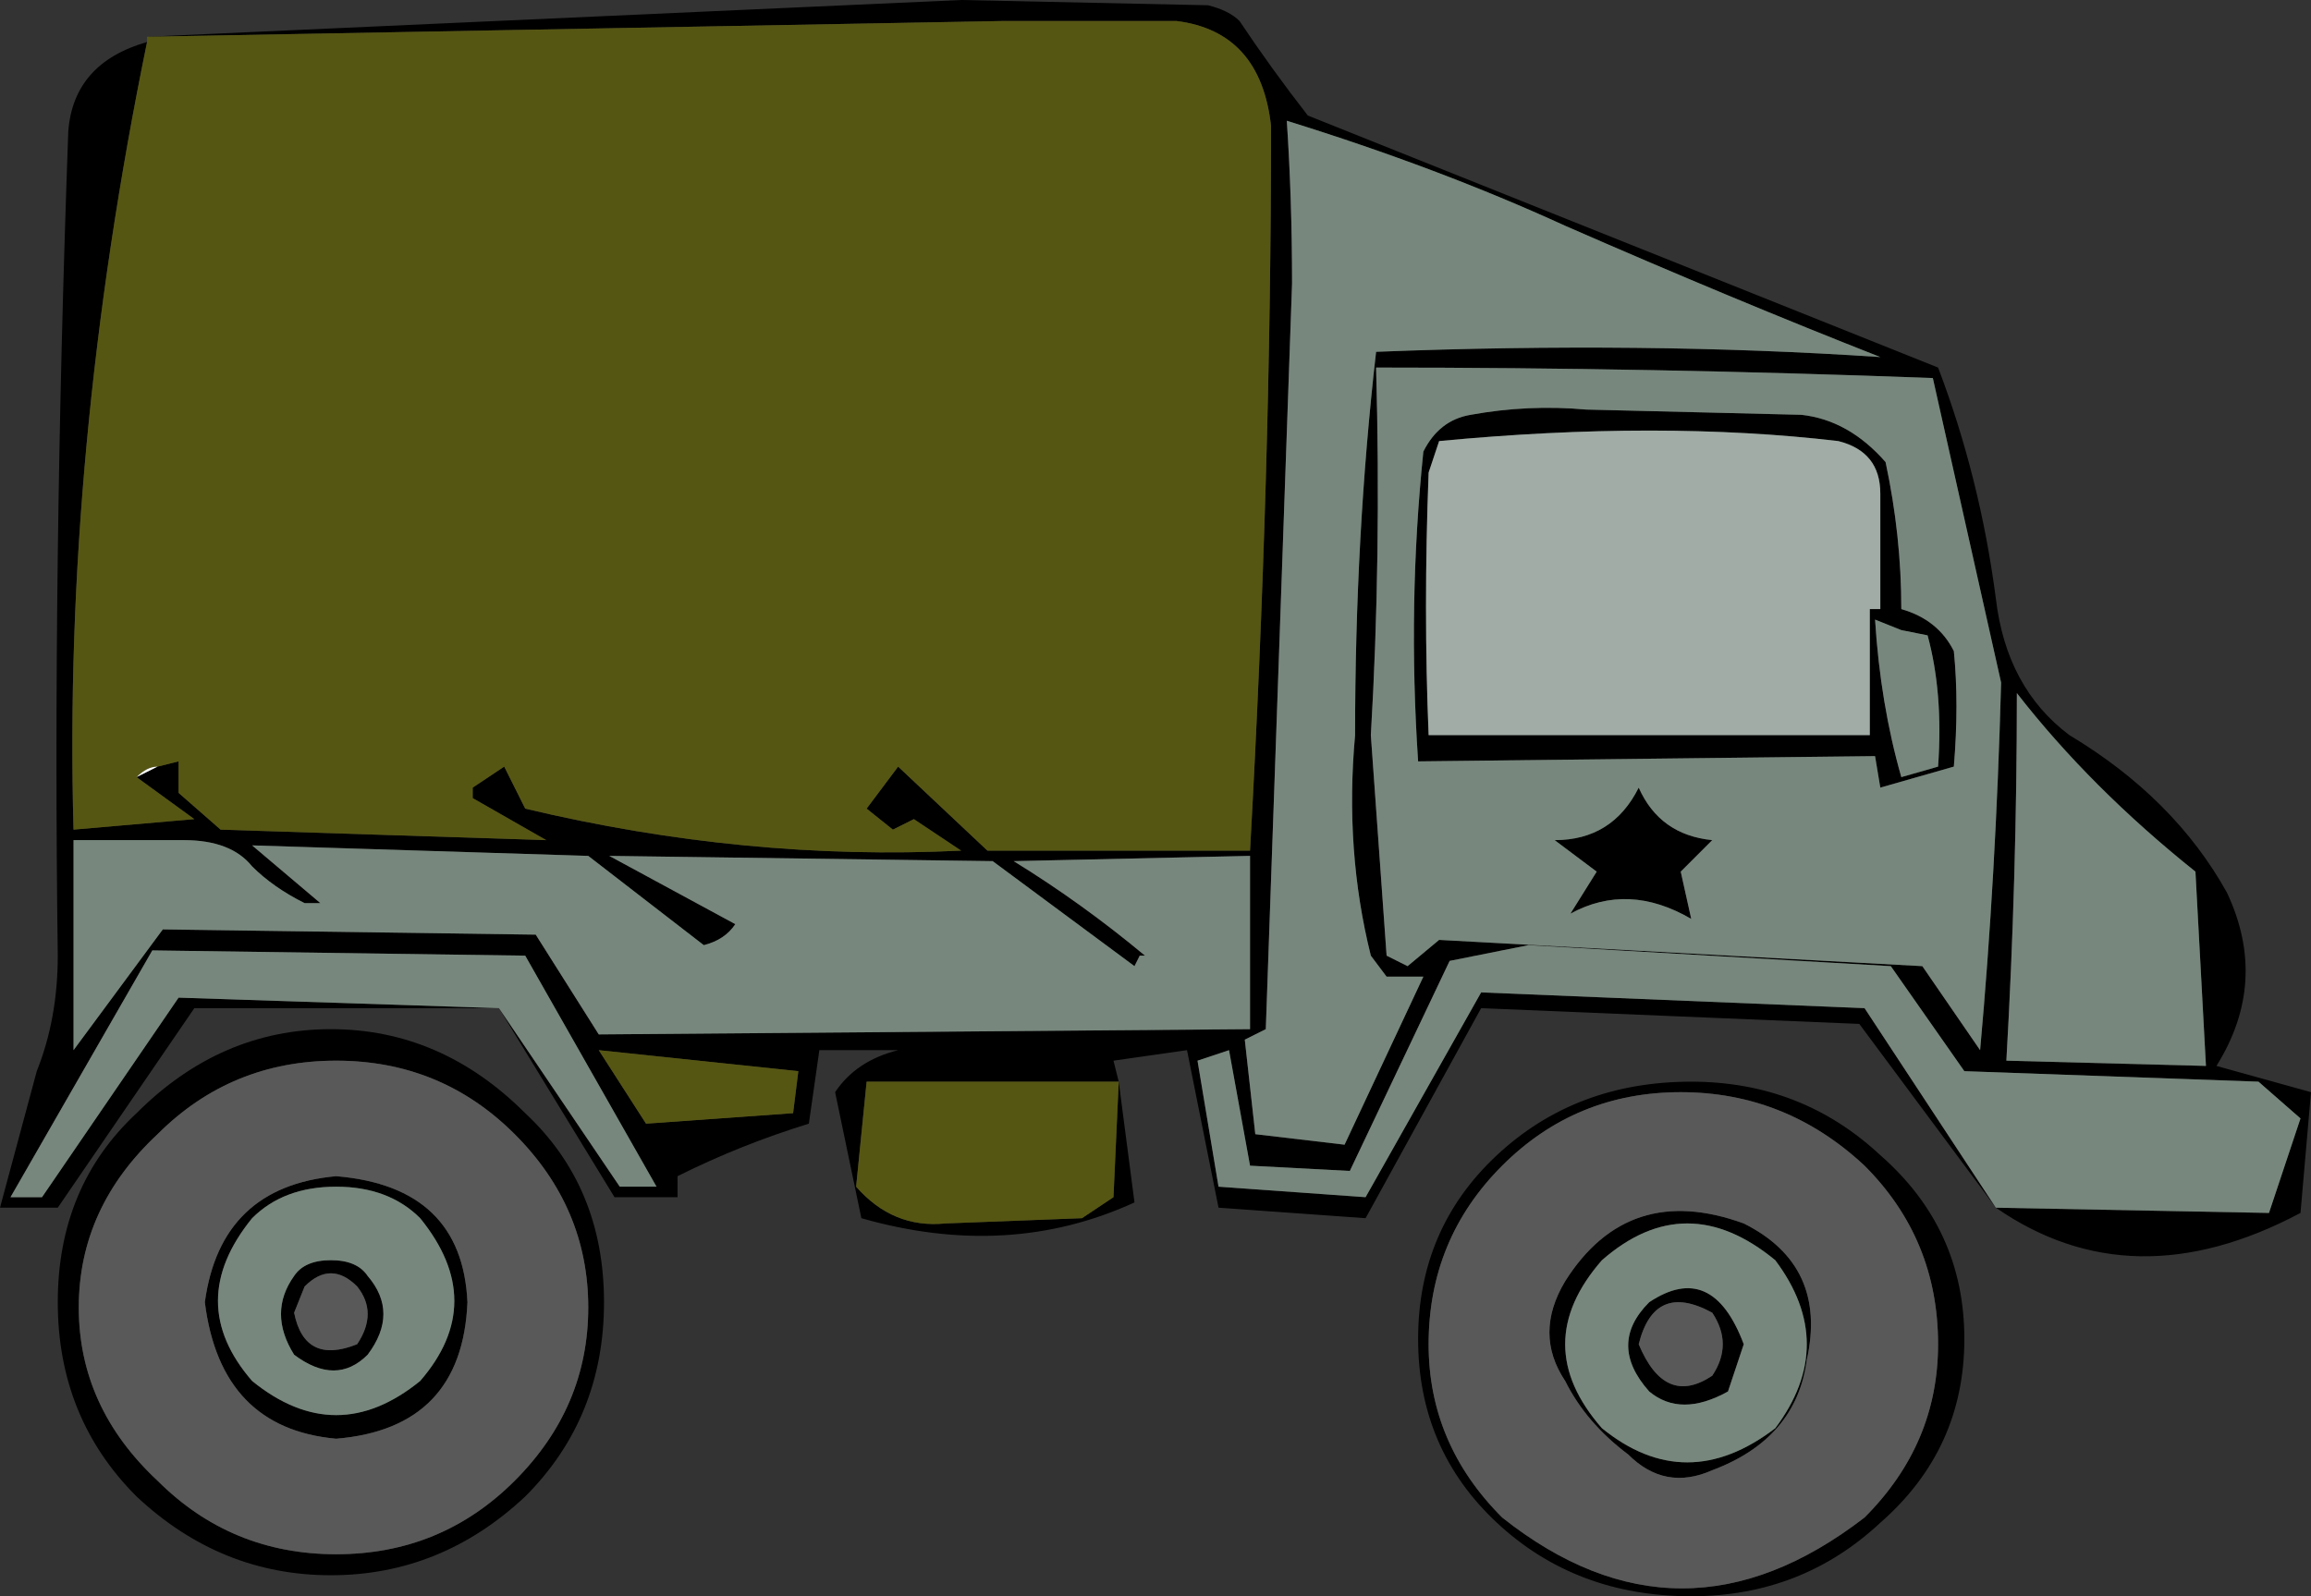
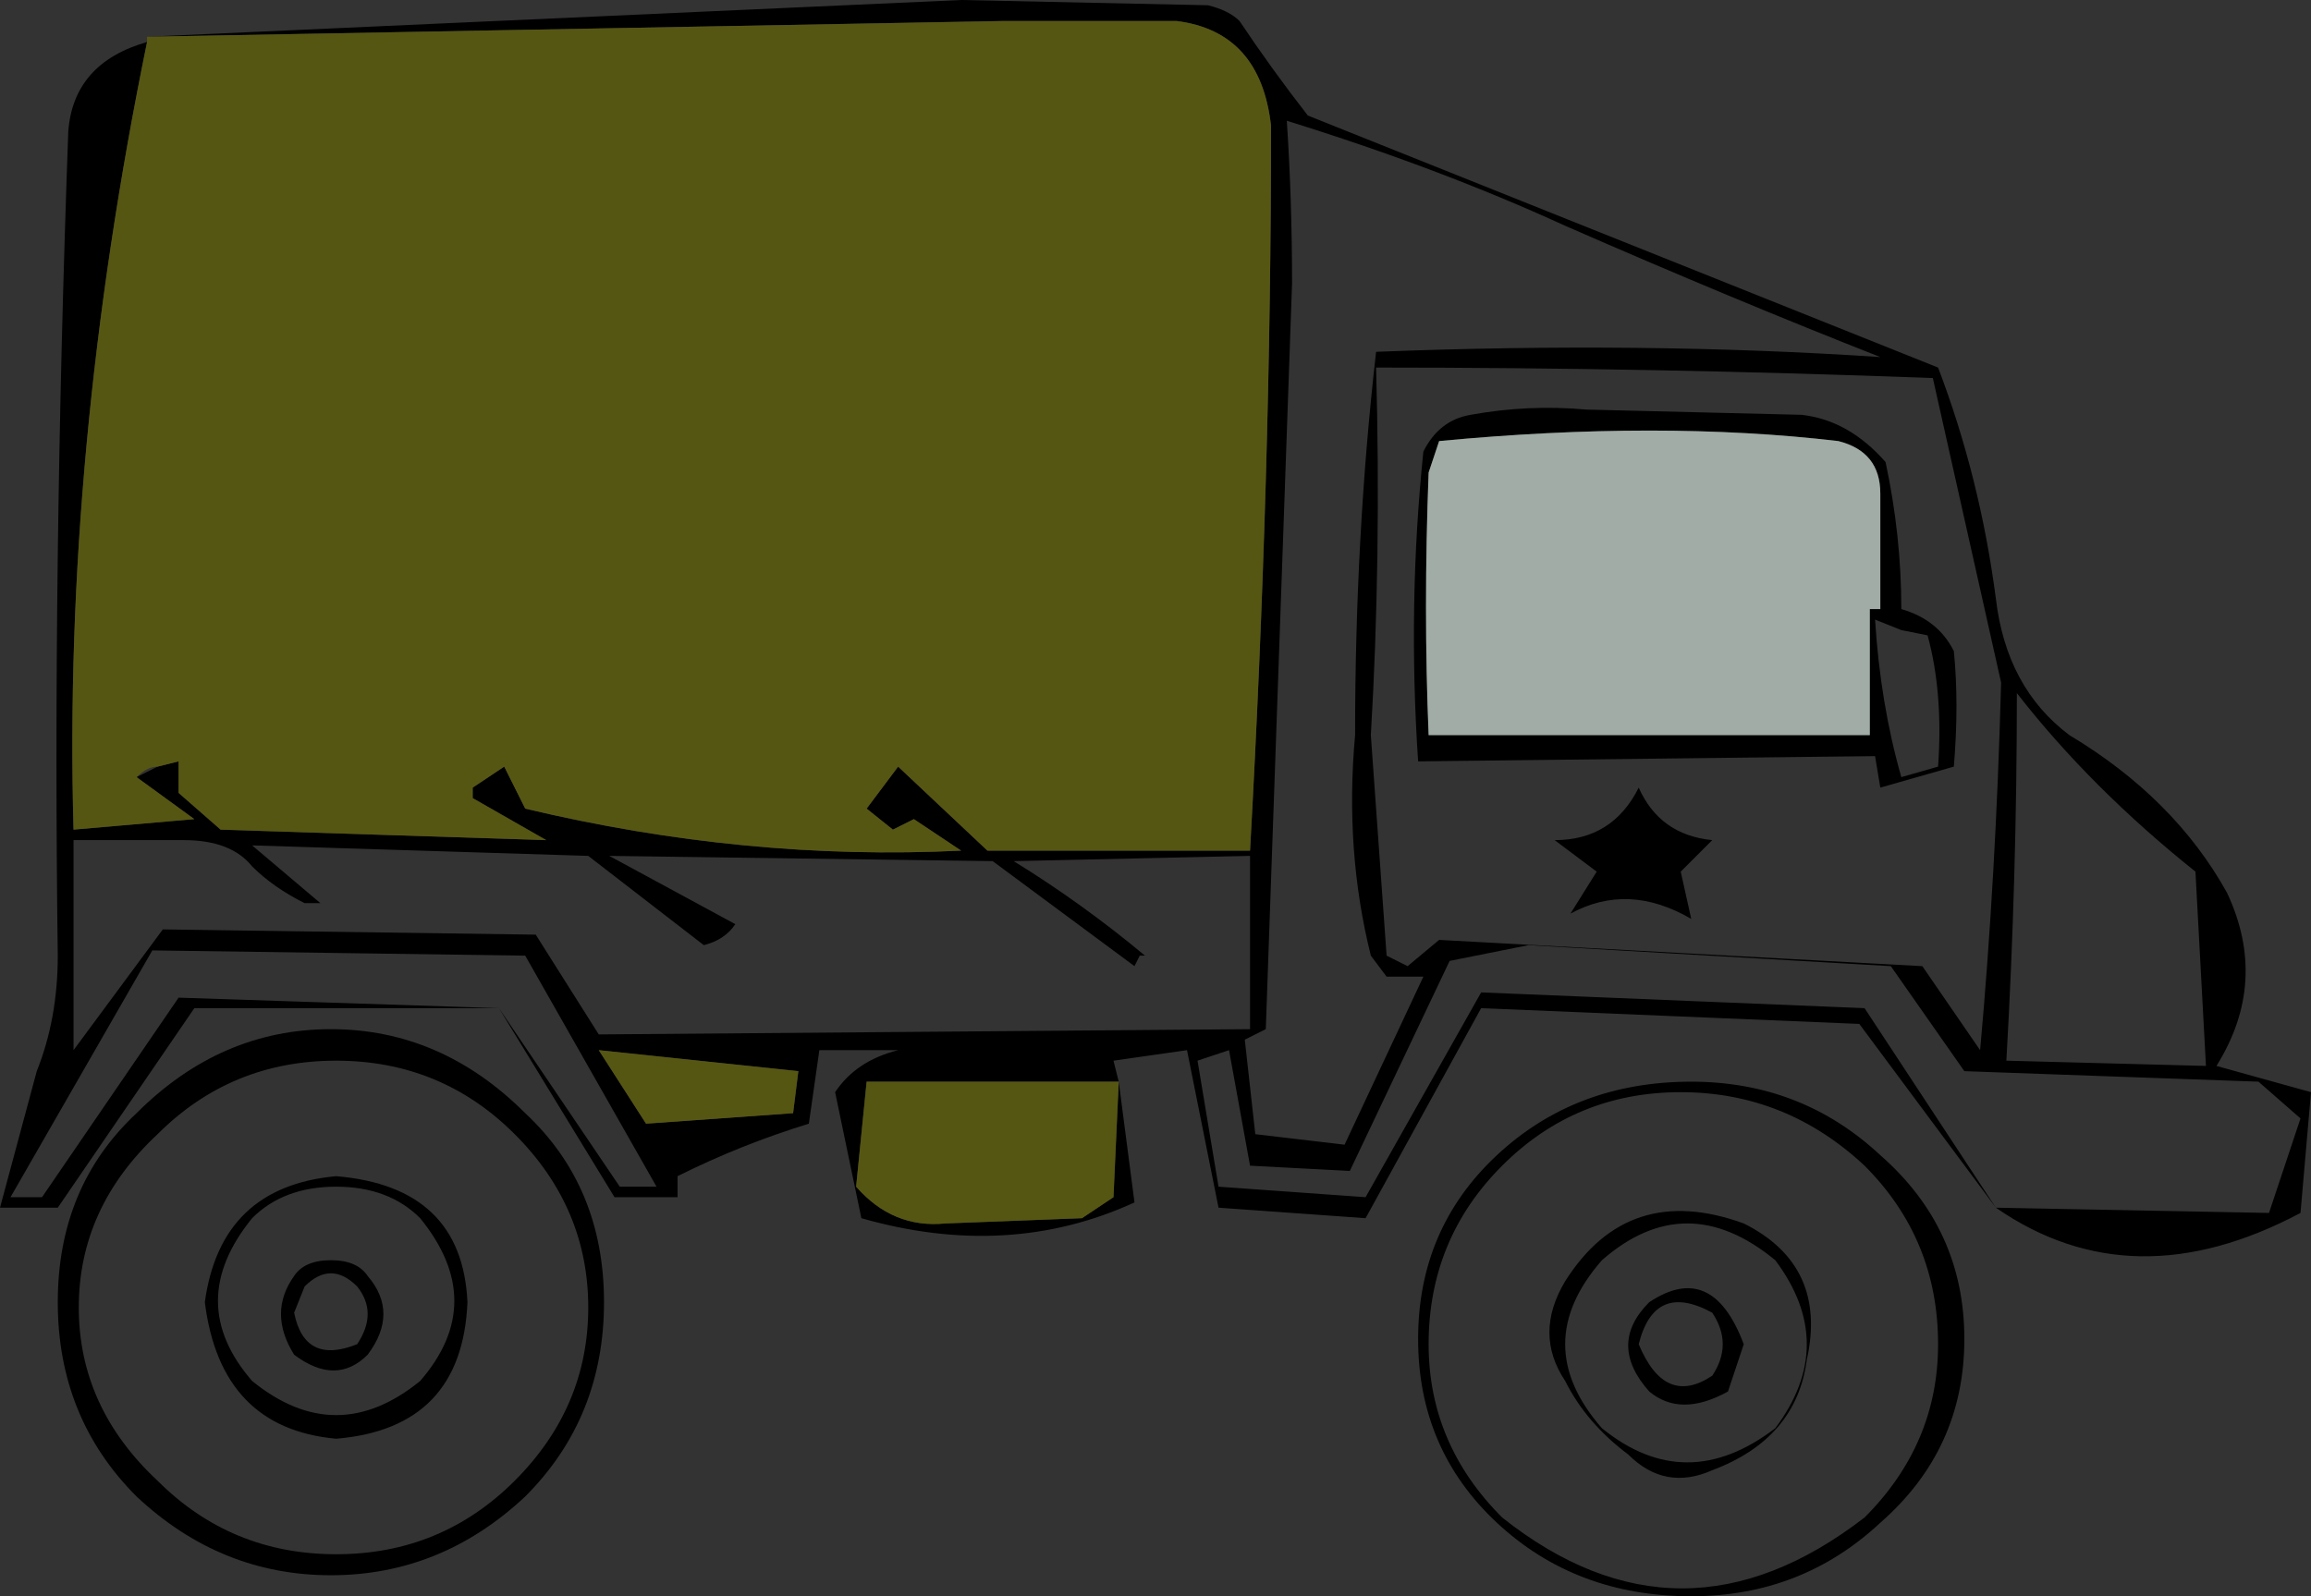
<svg xmlns="http://www.w3.org/2000/svg" height="15.2px" width="22.0px">
  <rect width="100%" height="100%" fill="#333333" stroke="none" />
  <g transform="matrix(1.0, 0.0, 0.0, 1.0, 11.0, 7.6)">
    <path d="M-9.5 -0.3 L-9.3 -0.35 -9.3 -0.05 -8.9 0.3 -5.8 0.4 -6.5 0.0 -6.5 -0.1 -6.2 -0.3 -6.0 0.1 Q-3.9 0.6 -1.85 0.5 L-2.3 0.2 -2.5 0.3 -2.75 0.1 -2.45 -0.3 -1.6 0.5 0.9 0.5 Q1.1 -3.1 1.1 -6.4 1.0 -7.3 0.2 -7.4 L-1.45 -7.4 -9.6 -7.25 -1.85 -7.6 0.5 -7.55 Q0.7 -7.5 0.8 -7.4 1.1 -6.95 1.45 -6.5 L7.45 -4.1 Q7.85 -3.05 8.0 -1.9 8.1 -1.05 8.7 -0.6 9.7 0.0 10.2 0.9 10.6 1.75 10.1 2.55 L11.0 2.8 10.9 3.95 Q9.3 4.8 8.0 3.9 L6.7 2.15 3.1 2.0 2.0 4.0 0.6 3.9 0.3 2.4 -0.4 2.5 -0.35 2.7 -0.2 3.85 Q-1.4 4.4 -2.8 4.0 L-3.05 2.8 Q-2.85 2.5 -2.45 2.4 L-3.2 2.4 -3.3 3.1 Q-3.95 3.3 -4.55 3.6 L-4.55 3.8 -5.15 3.8 -6.25 2.0 -9.15 2.0 -10.45 3.9 -11.0 3.9 -10.65 2.6 Q-10.45 2.1 -10.45 1.5 -10.5 -2.2 -10.35 -6.35 -10.3 -7.0 -9.6 -7.2 -10.4 -3.3 -10.3 0.3 L-9.15 0.2 -9.7 -0.2 -9.5 -0.3 M-6.25 2.0 L-5.1 3.7 -4.75 3.7 -6.0 1.5 -9.55 1.45 -10.9 3.8 -10.6 3.8 -9.3 1.9 -6.25 2.0 M-0.35 2.7 L-2.75 2.7 -2.85 3.7 Q-2.5 4.1 -2.0 4.05 L-0.7 4.0 -0.4 3.8 -0.35 2.7 M8.0 3.9 L10.6 3.95 10.9 3.05 10.5 2.7 7.7 2.6 7.0 1.6 3.55 1.4 2.8 1.55 1.85 3.55 0.9 3.5 0.7 2.4 0.4 2.5 0.6 3.7 2.0 3.8 3.1 1.85 6.75 2.0 8.0 3.9 M3.9 -5.45 Q2.7 -6.0 1.25 -6.45 1.3 -5.7 1.3 -4.9 L1.05 2.2 0.85 2.3 0.95 3.2 1.8 3.3 2.55 1.7 2.2 1.7 2.05 1.5 Q1.8 0.5 1.9 -0.6 1.9 -2.5 2.1 -4.25 4.65 -4.35 6.9 -4.2 5.5 -4.75 3.9 -5.45 M3.0 -3.65 Q3.55 -3.75 4.1 -3.7 L6.15 -3.65 Q6.6 -3.6 6.95 -3.2 7.1 -2.5 7.1 -1.8 7.45 -1.7 7.6 -1.4 7.65 -0.9 7.6 -0.3 L6.9 -0.1 6.85 -0.4 2.5 -0.35 Q2.4 -1.85 2.55 -3.3 2.7 -3.6 3.0 -3.65 M2.6 -3.1 Q2.55 -1.8 2.6 -0.6 L6.8 -0.6 6.8 -1.8 6.9 -1.8 Q6.9 -2.3 6.9 -2.9 6.9 -3.3 6.5 -3.4 4.8 -3.6 2.7 -3.4 L2.6 -3.1 M2.05 -0.6 L2.2 1.5 2.4 1.6 2.7 1.35 7.3 1.6 7.85 2.4 Q8.0 0.75 8.05 -1.1 L7.4 -4.0 Q4.75 -4.1 2.1 -4.1 2.15 -2.3 2.05 -0.6 M7.1 -1.6 L6.85 -1.7 Q6.9 -0.9 7.1 -0.2 L7.45 -0.3 Q7.5 -1.0 7.35 -1.55 L7.1 -1.6 M8.2 -1.0 Q8.2 0.75 8.1 2.5 L10.0 2.55 9.9 0.7 Q8.9 -0.1 8.2 -1.0 M5.6 5.2 L5.45 5.65 Q5.0 5.9 4.7 5.65 4.3 5.2 4.7 4.8 5.3 4.4 5.6 5.2 M5.3 5.5 Q5.5 5.2 5.3 4.9 4.75 4.6 4.6 5.2 4.85 5.8 5.3 5.5 M5.9 6.0 Q6.5 5.2 5.9 4.4 5.05 3.7 4.25 4.4 3.55 5.2 4.25 6.0 5.05 6.65 5.9 6.0 M7.45 5.2 Q7.45 4.2 6.75 3.5 6.0 2.8 5.0 2.8 4.0 2.8 3.3 3.5 2.6 4.2 2.6 5.2 2.6 6.15 3.3 6.85 5.0 8.2 6.75 6.85 7.45 6.15 7.45 5.2 M6.2 5.35 Q6.1 6.1 5.3 6.4 4.85 6.6 4.5 6.25 4.1 5.95 3.9 5.55 3.6 5.1 3.9 4.6 4.5 3.65 5.6 4.05 6.4 4.45 6.2 5.35 M6.9 3.4 Q7.7 4.1 7.7 5.15 7.7 6.2 6.9 6.9 6.15 7.6 5.1 7.6 4.0 7.6 3.25 6.9 2.5 6.2 2.5 5.15 2.5 4.1 3.25 3.4 4.0 2.7 5.1 2.7 6.15 2.7 6.9 3.4 M3.8 0.4 Q4.35 0.4 4.6 -0.1 4.8 0.35 5.3 0.4 L5.0 0.7 5.1 1.15 Q4.5 0.8 3.95 1.1 L4.2 0.7 3.8 0.4 M0.9 2.2 L0.9 0.55 -1.35 0.6 Q-0.7 1.0 -0.1 1.5 L-0.15 1.5 -0.2 1.6 -1.55 0.6 -5.2 0.55 -4.0 1.2 Q-4.1 1.35 -4.3 1.4 L-5.4 0.55 -8.6 0.45 -7.95 1.0 -8.1 1.0 Q-8.4 0.85 -8.6 0.65 -8.8 0.4 -9.25 0.4 L-10.3 0.4 -10.3 2.4 -9.45 1.25 -5.9 1.3 -5.3 2.25 0.9 2.2 M-3.45 3.0 L-3.4 2.6 -5.3 2.4 -4.85 3.1 -3.45 3.0 M-7.85 2.2 Q-6.8 2.2 -6.0 3.0 -5.25 3.7 -5.25 4.8 -5.25 5.9 -6.0 6.65 -6.8 7.4 -7.85 7.4 -8.9 7.4 -9.7 6.65 -10.45 5.9 -10.45 4.8 -10.45 3.7 -9.7 3.0 -8.9 2.2 -7.85 2.2 M-7.8 3.6 Q-6.6 3.7 -6.55 4.8 -6.6 6.0 -7.8 6.1 -8.9 6.0 -9.05 4.8 -8.9 3.7 -7.8 3.6 M-7.85 4.4 Q-7.6 4.4 -7.5 4.55 -7.2 4.9 -7.5 5.3 -7.8 5.6 -8.2 5.3 -8.45 4.9 -8.2 4.55 -8.1 4.4 -7.85 4.4 M-7.8 3.7 Q-8.3 3.7 -8.6 4.0 -9.25 4.8 -8.6 5.55 -7.8 6.2 -7.0 5.55 -6.35 4.8 -7.0 4.0 -7.3 3.7 -7.8 3.7 M-5.4 4.85 Q-5.4 3.9 -6.1 3.2 -6.8 2.5 -7.8 2.5 -8.8 2.5 -9.5 3.2 -10.25 3.9 -10.25 4.85 -10.25 5.8 -9.5 6.5 -8.8 7.2 -7.8 7.2 -6.8 7.2 -6.1 6.5 -5.4 5.8 -5.4 4.85 M-8.1 4.65 L-8.2 4.9 Q-8.1 5.4 -7.6 5.2 -7.4 4.9 -7.6 4.65 -7.85 4.4 -8.1 4.65" fill="#000000" fill-rule="evenodd" stroke="none" />
    <path d="M-9.6 -7.25 L-1.45 -7.4 0.2 -7.4 Q1.0 -7.3 1.1 -6.4 1.1 -3.1 0.9 0.5 L-1.6 0.5 -2.45 -0.3 -2.75 0.1 -2.5 0.3 -2.3 0.2 -1.85 0.5 Q-3.9 0.6 -6.0 0.1 L-6.2 -0.3 -6.5 -0.1 -6.5 0.0 -5.8 0.4 -8.9 0.3 -9.3 -0.05 -9.3 -0.35 -9.5 -0.3 Q-9.6 -0.3 -9.7 -0.2 L-9.15 0.2 -10.3 0.3 Q-10.4 -3.3 -9.6 -7.2 L-9.6 -7.25 M-0.35 2.7 L-0.4 3.8 -0.7 4.0 -2.0 4.05 Q-2.5 4.1 -2.85 3.7 L-2.75 2.7 -0.35 2.7 M-3.45 3.0 L-4.85 3.1 -5.3 2.4 -3.4 2.6 -3.45 3.0" fill="#565613" fill-rule="evenodd" stroke="none" />
-     <path d="M-6.25 2.0 L-9.3 1.9 -10.6 3.8 -10.9 3.8 -9.55 1.45 -6.0 1.5 -4.75 3.7 -5.1 3.7 -6.25 2.0 M8.0 3.9 L6.75 2.0 3.1 1.85 2.0 3.8 0.6 3.7 0.4 2.5 0.7 2.4 0.9 3.5 1.85 3.55 2.8 1.55 3.55 1.4 7.0 1.6 7.7 2.6 10.5 2.7 10.9 3.05 10.6 3.95 8.0 3.9 8.0 3.9 8.0 3.9 M3.9 -5.45 Q5.5 -4.75 6.9 -4.2 4.65 -4.35 2.1 -4.25 1.9 -2.5 1.9 -0.6 1.8 0.5 2.05 1.5 L2.2 1.7 2.55 1.7 1.8 3.3 0.95 3.2 0.85 2.3 1.05 2.2 1.3 -4.9 Q1.3 -5.7 1.25 -6.45 2.7 -6.0 3.9 -5.45 M3.0 -3.65 Q2.7 -3.6 2.55 -3.3 2.4 -1.85 2.5 -0.35 L6.85 -0.4 6.9 -0.1 7.6 -0.3 Q7.65 -0.9 7.6 -1.4 7.45 -1.7 7.1 -1.8 7.1 -2.5 6.95 -3.2 6.6 -3.6 6.15 -3.65 L4.1 -3.7 Q3.55 -3.75 3.0 -3.65 M5.6 5.2 Q5.3 4.4 4.7 4.8 4.3 5.2 4.7 5.65 5.0 5.9 5.45 5.65 L5.6 5.2 M8.2 -1.0 Q8.9 -0.1 9.9 0.7 L10.0 2.55 8.1 2.5 Q8.2 0.75 8.2 -1.0 M7.1 -1.6 L7.35 -1.55 Q7.5 -1.0 7.45 -0.3 L7.1 -0.2 Q6.9 -0.9 6.85 -1.7 L7.1 -1.6 M2.05 -0.6 Q2.15 -2.3 2.1 -4.1 4.75 -4.1 7.4 -4.0 L8.05 -1.1 Q8.0 0.75 7.85 2.4 L7.3 1.6 2.7 1.35 2.4 1.6 2.2 1.5 2.05 -0.6 M5.9 6.0 Q5.05 6.65 4.25 6.0 3.55 5.2 4.25 4.4 5.05 3.7 5.9 4.4 6.5 5.2 5.9 6.0 M3.8 0.4 L4.2 0.7 3.95 1.1 Q4.5 0.8 5.1 1.15 L5.0 0.7 5.3 0.4 Q4.8 0.35 4.6 -0.1 4.35 0.4 3.8 0.4 M0.9 2.2 L-5.3 2.25 -5.9 1.3 -9.45 1.25 -10.3 2.4 -10.3 0.4 -9.25 0.4 Q-8.8 0.4 -8.6 0.65 -8.4 0.85 -8.1 1.0 L-7.95 1.0 -8.6 0.45 -5.4 0.55 -4.3 1.4 Q-4.1 1.35 -4.0 1.2 L-5.2 0.55 -1.55 0.6 -0.2 1.6 -0.15 1.5 -0.1 1.5 Q-0.7 1.0 -1.35 0.6 L0.9 0.55 0.9 2.2 M-7.85 4.4 Q-8.1 4.4 -8.2 4.55 -8.45 4.9 -8.2 5.3 -7.8 5.6 -7.5 5.3 -7.2 4.9 -7.5 4.55 -7.6 4.4 -7.85 4.4 M-7.8 3.7 Q-7.3 3.7 -7.0 4.0 -6.35 4.8 -7.0 5.55 -7.8 6.2 -8.6 5.55 -9.25 4.8 -8.6 4.0 -8.3 3.7 -7.8 3.7" fill="#77877d" fill-rule="evenodd" stroke="none" />
    <path d="M2.6 -3.1 L2.7 -3.4 Q4.8 -3.6 6.5 -3.4 6.9 -3.3 6.9 -2.9 6.9 -2.3 6.9 -1.8 L6.8 -1.8 6.8 -0.6 2.6 -0.6 Q2.55 -1.8 2.6 -3.1" fill="#a0aca5" fill-rule="evenodd" stroke="none" />
-     <path d="M-9.5 -0.3 L-9.7 -0.2 Q-9.6 -0.3 -9.5 -0.3" fill="#ffffff" fill-rule="evenodd" stroke="none" />
-     <path d="M5.3 5.5 Q4.85 5.8 4.6 5.2 4.75 4.6 5.3 4.9 5.5 5.2 5.3 5.5 M7.45 5.2 Q7.45 6.15 6.75 6.85 5.0 8.2 3.3 6.85 2.6 6.15 2.6 5.2 2.6 4.2 3.3 3.5 4.0 2.8 5.0 2.8 6.0 2.8 6.75 3.5 7.45 4.2 7.45 5.2 M6.2 5.35 Q6.4 4.45 5.6 4.05 4.5 3.65 3.9 4.6 3.6 5.1 3.9 5.55 4.1 5.95 4.5 6.25 4.85 6.6 5.3 6.4 6.1 6.1 6.2 5.35 M-7.8 3.6 Q-8.9 3.7 -9.05 4.8 -8.9 6.0 -7.8 6.1 -6.6 6.0 -6.55 4.8 -6.6 3.7 -7.8 3.6 M-8.1 4.65 Q-7.85 4.4 -7.6 4.65 -7.4 4.9 -7.6 5.2 -8.1 5.4 -8.2 4.9 L-8.1 4.65 M-5.4 4.85 Q-5.4 5.8 -6.1 6.5 -6.8 7.2 -7.8 7.2 -8.8 7.2 -9.5 6.5 -10.25 5.8 -10.25 4.85 -10.25 3.9 -9.5 3.2 -8.8 2.5 -7.8 2.5 -6.8 2.5 -6.1 3.2 -5.4 3.9 -5.4 4.85" fill="#595959" fill-rule="evenodd" stroke="none" />
  </g>
</svg>